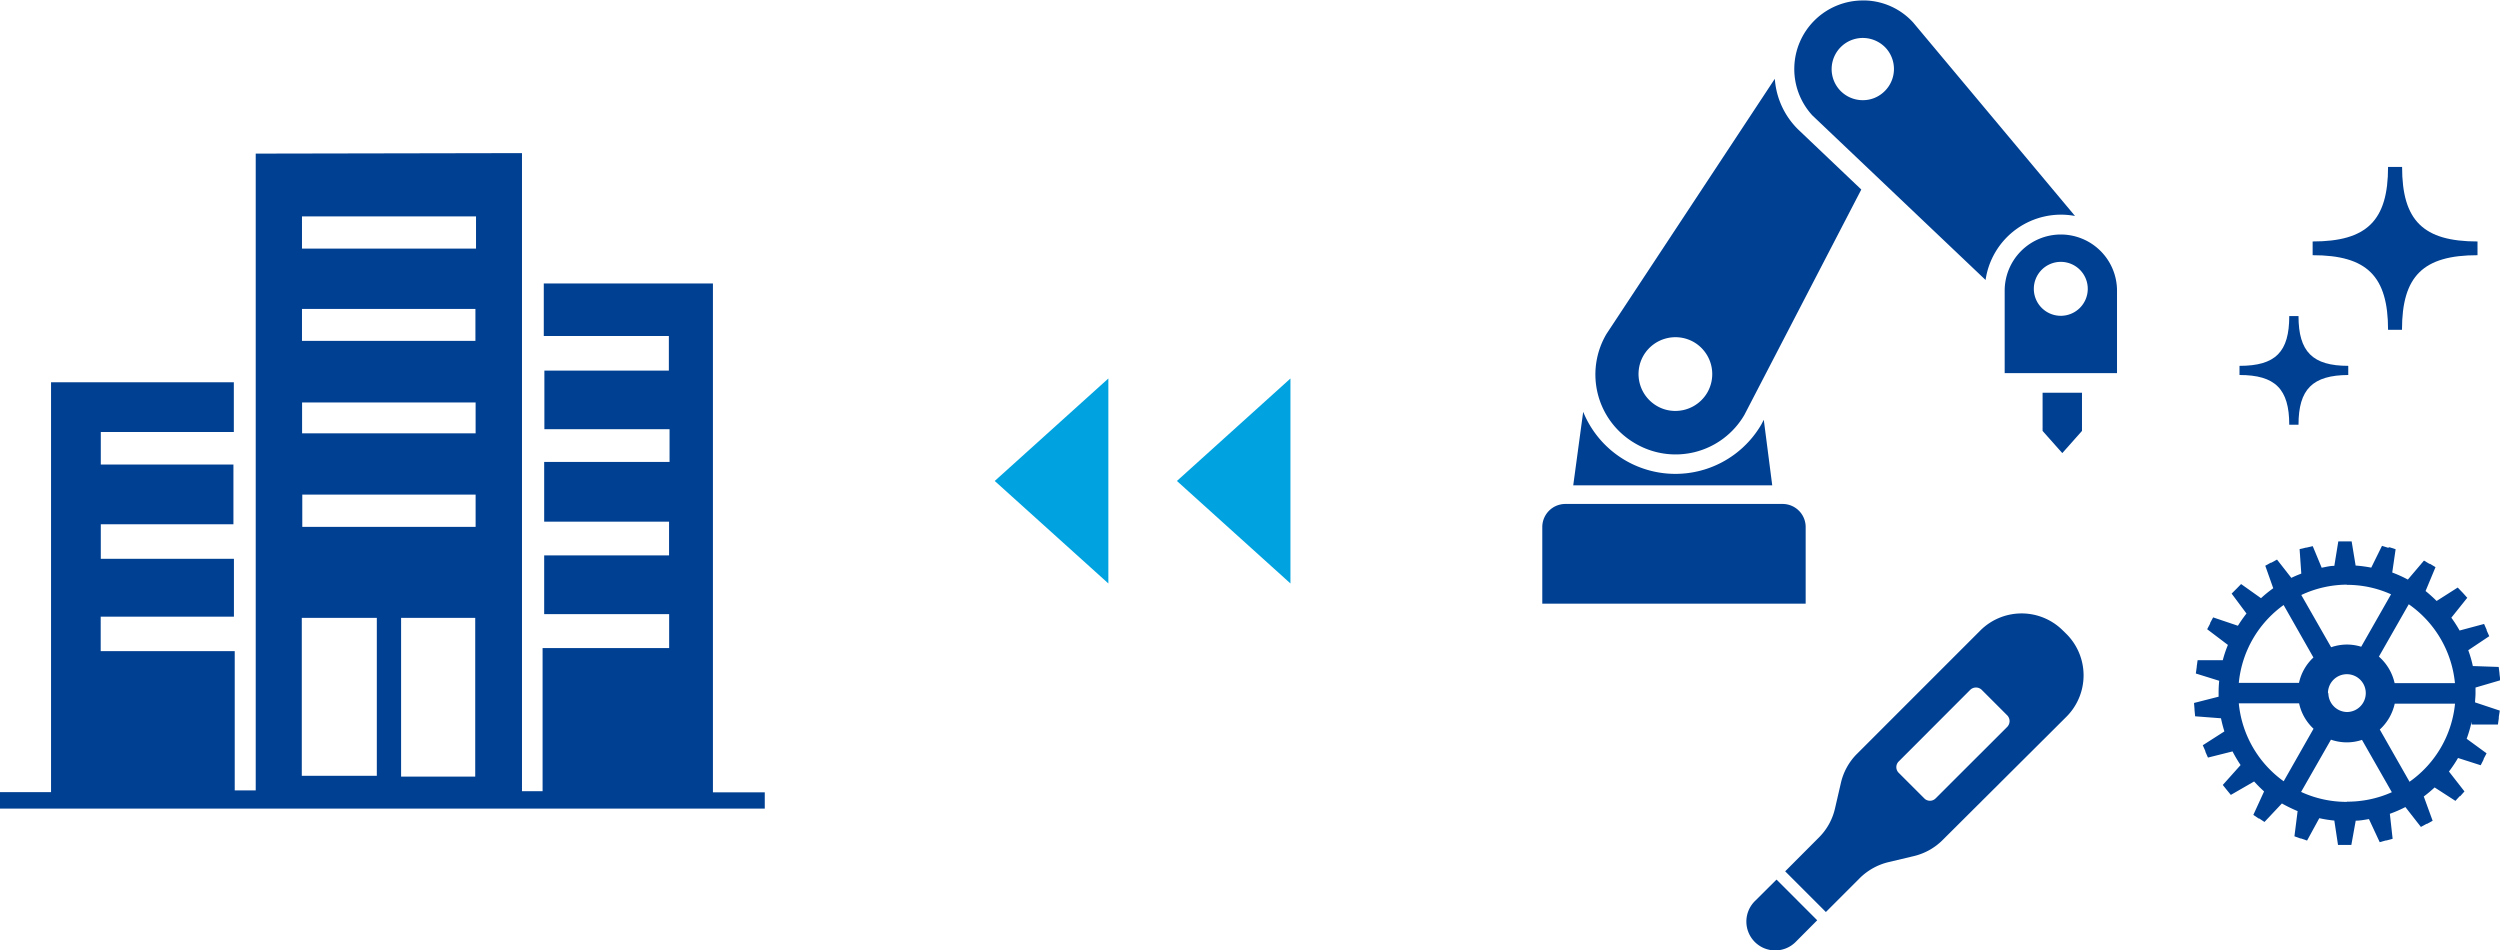
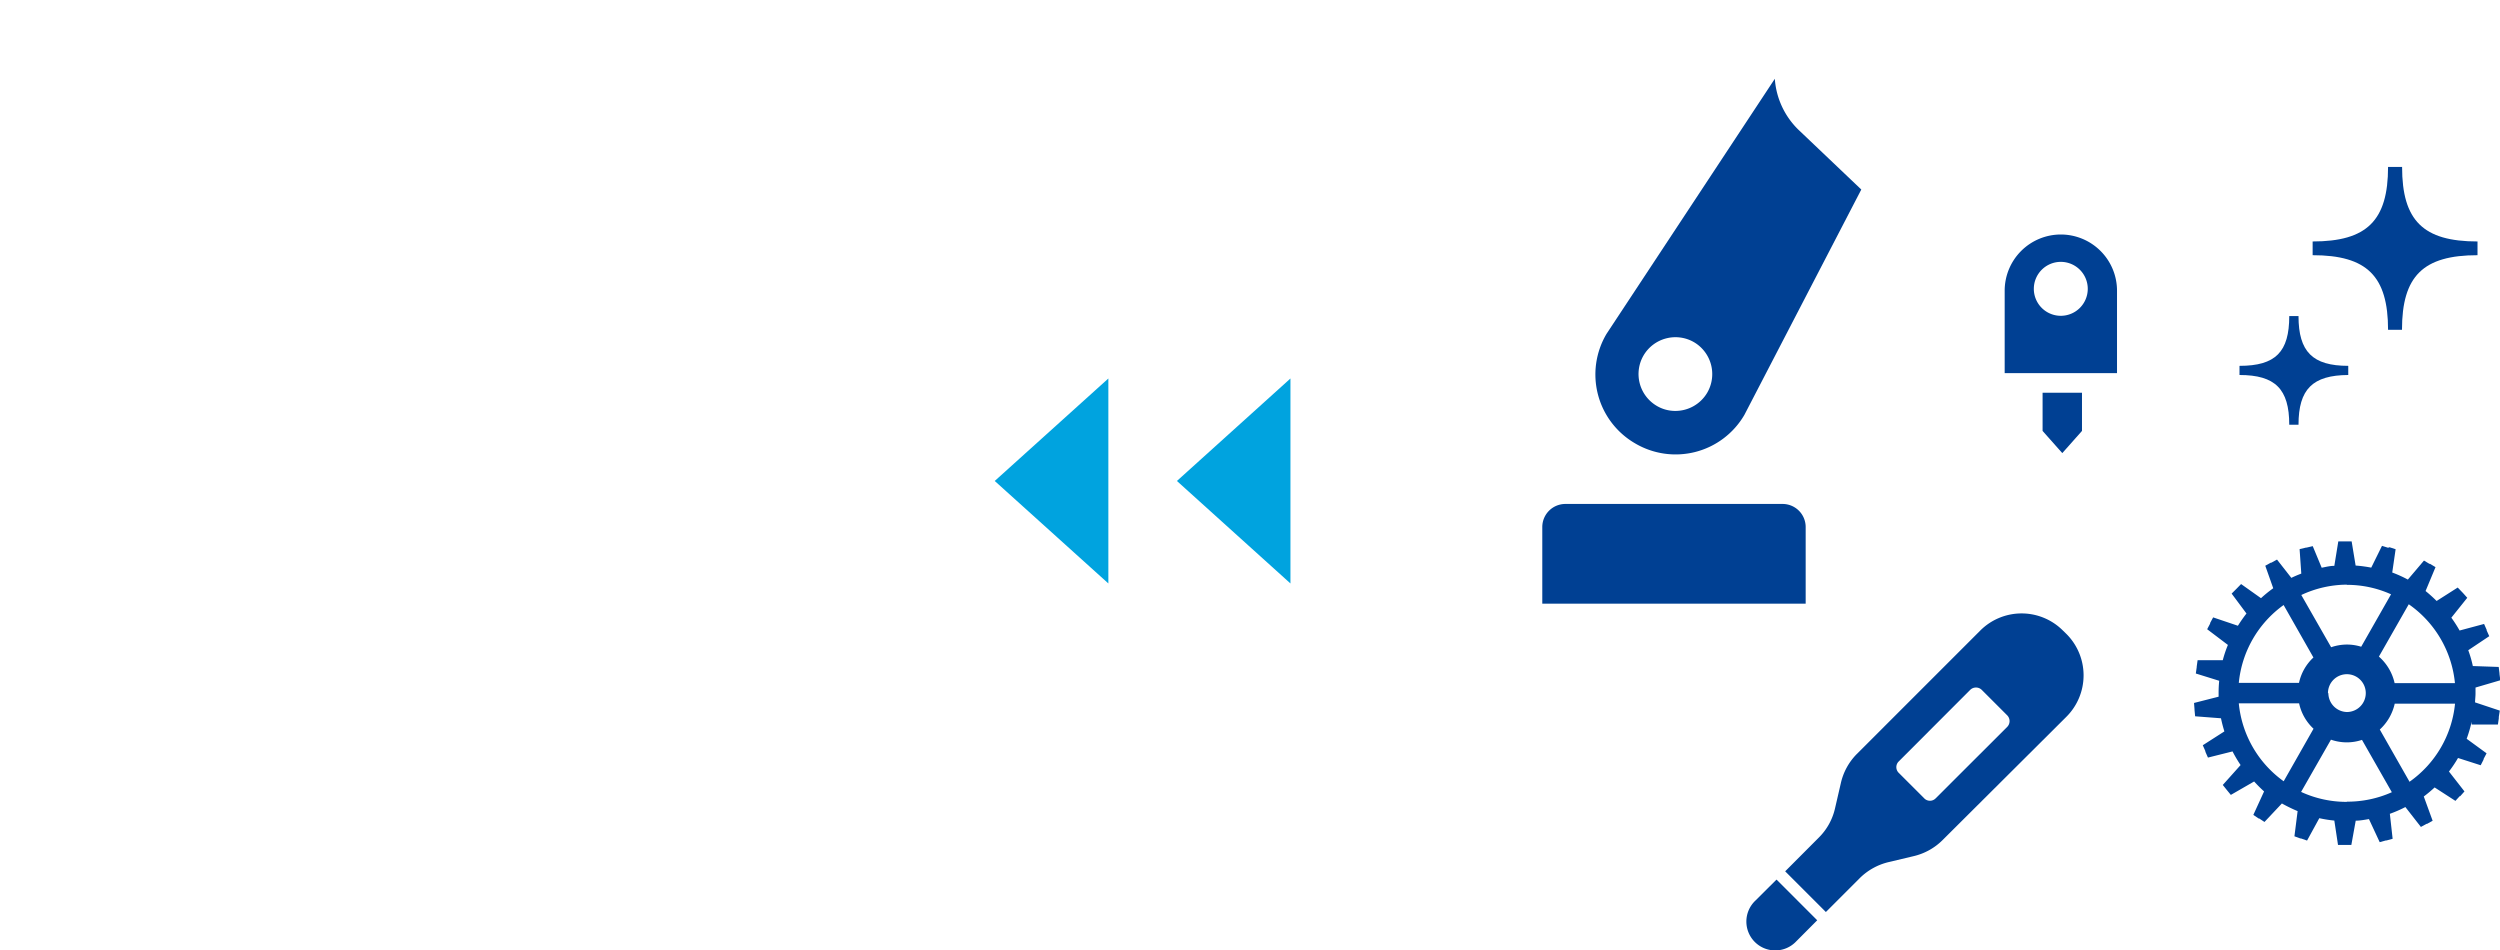
<svg xmlns="http://www.w3.org/2000/svg" viewBox="0 0 251.25 95.41" width="251px">
  <defs>
    <style>.cls-1{fill:#004093;}.cls-2{fill:#00a3df;}</style>
  </defs>
  <g id="レイヤー_2" data-name="レイヤー 2">
    <g id="design">
      <g id="_85ztSm" data-name="85ztSm">
-         <path class="cls-1" d="M52.46,79.47h2.07V65.08H67.25V61.67H54.69v-5.9H67.24V52.38H54.69v-6h12.6V43.09H54.71V37.2H67.22V33.72H54.65V28.44h17V79.58h5.21v1.64H0V79.56H5.13V38.37H23.5v5H10.13v3.27H23.46v6H10.13v3.47H23.51v5.82H10.12v3.46H23.59v14H25.7v-64l26.76-.05ZM30.33,77.92h7.54V62.05H30.33ZM47.76,78V62.05H40.31V78Zm.08-56.3H30.35v3.24H47.84ZM30.35,34.21H47.78V31H30.35ZM47.8,49.66H30.38V52.9H47.8ZM30.36,43.5H47.8V40.4H30.36Z" />
-       </g>
+         </g>
      <polygon class="cls-2" points="99.97 48.29 111.39 37.99 111.39 58.59 99.97 48.29" />
      <polygon class="cls-2" points="118.28 48.29 129.69 37.99 129.69 58.59 118.28 48.29" />
      <path class="cls-1" d="M241.4,33.1H240c0-5.4-2.12-7.5-7.58-7.5V24.22c5.46,0,7.58-2.1,7.58-7.49h1.41c0,5.39,2.12,7.49,7.58,7.49V25.6C243.52,25.6,241.4,27.7,241.4,33.1Z" />
      <path class="cls-1" d="M231,42.64h-.93c0-3.59-1.41-5-5-5v-.92c3.63,0,5-1.4,5-5H231c0,3.59,1.42,5,5,5v.92C232.43,37.66,231,39.05,231,42.64Z" />
-       <path class="cls-1" d="M177.26,42.14l-.25.48a10,10,0,0,1-17.9-1.28l-1,7.39h20Z" />
      <path class="cls-1" d="M178.37,7.87,161.46,33.5a8,8,0,0,0,2.85,11,8,8,0,0,0,11-2.85L187.06,19l-6.36-6.05A7.9,7.9,0,0,1,178.37,7.87Zm-6.8,31.56a3.71,3.71,0,0,1-3.2,1.82,3.63,3.63,0,0,1-1.87-.51,3.71,3.71,0,0,1-1.32-5.07,3.72,3.72,0,0,1,5.08-1.32A3.72,3.72,0,0,1,171.57,39.43Z" />
      <path class="cls-1" d="M179.12,50.6H157.3A2.32,2.32,0,0,0,155,52.92v7.7h26.47v-7.7A2.32,2.32,0,0,0,179.12,50.6Z" />
-       <path class="cls-1" d="M208.54,21.66,192.27,2.21A6.79,6.79,0,0,0,187.5,0h-.29a6.89,6.89,0,0,0-5.06,11.56l17.4,16.53a7.66,7.66,0,0,1,9-6.43ZM189.33,9.19h0a3.08,3.08,0,0,1-2.11.83,3.13,3.13,0,0,1-2.31-1,3.13,3.13,0,0,1,2.43-5.25,3.17,3.17,0,0,1,2.18,1A3.13,3.13,0,0,1,189.33,9.19Z" />
      <polygon class="cls-1" points="209.24 39.42 205.28 39.42 205.28 43.26 207.26 45.49 209.24 43.26 209.24 39.42" />
      <path class="cls-1" d="M207.11,23.52a5.65,5.65,0,0,0-5.64,5.65v8.28h11.29V29.17a5.65,5.65,0,0,0-5.65-5.65Zm0,8.17A2.71,2.71,0,1,1,209.82,29,2.71,2.71,0,0,1,207.11,31.69Z" />
      <path class="cls-1" d="M248.74,70.54l0,.11c0-.34.05-.69.05-1s0-.4,0-.6l2.49-.73-.08-.63v-.07l-.08-.64-2.6-.09a11.67,11.67,0,0,0-.46-1.59l2.11-1.41-.26-.58,0-.06-.26-.59-2.46.66a13.47,13.47,0,0,0-.83-1.29l1.6-2-.43-.48,0,0L247,59l-2.12,1.35a14.59,14.59,0,0,0-1.11-1l1-2.4-.55-.33-.06,0-.55-.33-1.62,1.91a12.35,12.35,0,0,0-1.57-.71l.34-2.34-.61-.2L240,55l-.61-.19L238.31,57a13.47,13.47,0,0,0-1.57-.21l-.4-2.43H235l-.4,2.46c-.43,0-.86.11-1.27.19l-.9-2.17-.63.15h-.06l-.63.15.17,2.46c-.34.13-.68.27-1,.43l-1.44-1.84-.56.31-.06,0-.56.31.8,2.26a12.89,12.89,0,0,0-1.23,1l-2-1.42-.45.46-.05.05-.45.45,1.49,2c-.31.4-.59.8-.86,1.23L222.42,62l-.3.56,0,.06-.3.57,2.1,1.59,0-.05a12.07,12.07,0,0,0-.53,1.57l-2.53,0-.09.64v.06l-.09.64,2.35.73a11.71,11.71,0,0,0-.06,1.19c0,.13,0,.27,0,.41l-2.47.63.05.64v.06l.06.64,2.6.2c.09.45.21.89.34,1.32l-2.17,1.39.26.59,0,.06.26.59,2.47-.62a13.33,13.33,0,0,0,.81,1.37l-1.79,2,.4.5,0,0,.41.5,2.34-1.35a13.47,13.47,0,0,0,1,1l-1.08,2.36.53.36.06,0,.53.35,1.75-1.86a15.36,15.36,0,0,0,1.58.77L230.59,84l.6.22.07,0,.6.21,1.23-2.25a12.5,12.5,0,0,0,1.51.24l.37,2.45h1.34l.44-2.44c.45,0,.89-.09,1.33-.16l1.08,2.32.61-.17.07,0,.62-.17-.28-2.51a12.06,12.06,0,0,0,1.56-.68l1.56,2,.56-.31.06,0,.56-.31L243.59,80h0a13.47,13.47,0,0,0,1.09-.91l2.09,1.35.43-.47.05,0,.43-.48-1.56-2a12.39,12.39,0,0,0,.91-1.36l2.28.73.29-.57,0-.06.3-.57-2-1.46a13.51,13.51,0,0,0,.5-1.71l0,.28,2.64,0,.09-.63V72l.1-.63Zm-6.57,8-3-5.27a5,5,0,0,0,1.5-2.6h6.06A10.88,10.88,0,0,1,242.17,78.51Zm-6.31,2a10.91,10.91,0,0,1-4.6-1l3-5.25a4.91,4.91,0,0,0,1.59.27,4.81,4.81,0,0,0,1.53-.25l3,5.26A10.92,10.92,0,0,1,235.86,80.52Zm0-21.81a10.74,10.74,0,0,1,4.44.95l-3,5.27a4.81,4.81,0,0,0-1.43-.22,4.91,4.91,0,0,0-1.59.27l-3-5.25A10.91,10.91,0,0,1,235.86,58.71Zm10.86,9.88h-6.06a5,5,0,0,0-1.58-2.67l3-5.26A10.94,10.94,0,0,1,246.72,68.59Zm-12.76,1a1.9,1.9,0,1,1,1.9,1.9A1.91,1.91,0,0,1,234,69.62Zm-4.46-8.86,3,5.28a4.88,4.88,0,0,0-1.45,2.55H225A10.91,10.91,0,0,1,229.5,60.76ZM225,70.64h6.06a4.88,4.88,0,0,0,1.45,2.55l-3,5.28A10.91,10.91,0,0,1,225,70.64Z" />
      <path class="cls-1" d="M176.41,90.47a2.9,2.9,0,1,0,4.1,4.1l2.12-2.13-4.09-4.09Z" />
      <path class="cls-1" d="M207.66,63.65l-.34-.33a5.87,5.87,0,0,0-8.3,0L186.59,75.75A6.05,6.05,0,0,0,185,78.68l-.58,2.51a6,6,0,0,1-1.62,2.93l-3.39,3.4,4.09,4.09,3.39-3.39a6.14,6.14,0,0,1,2.93-1.63L192.3,86a6.08,6.08,0,0,0,2.93-1.62L207.66,72A5.88,5.88,0,0,0,207.66,63.65ZM201.73,73l-7.2,7.19a.8.8,0,0,1-1.14,0l-2.57-2.57a.8.8,0,0,1,0-1.14l7.19-7.2a.83.83,0,0,1,1.15,0l2.57,2.57A.83.83,0,0,1,201.73,73Z" />
    </g>
  </g>
</svg>